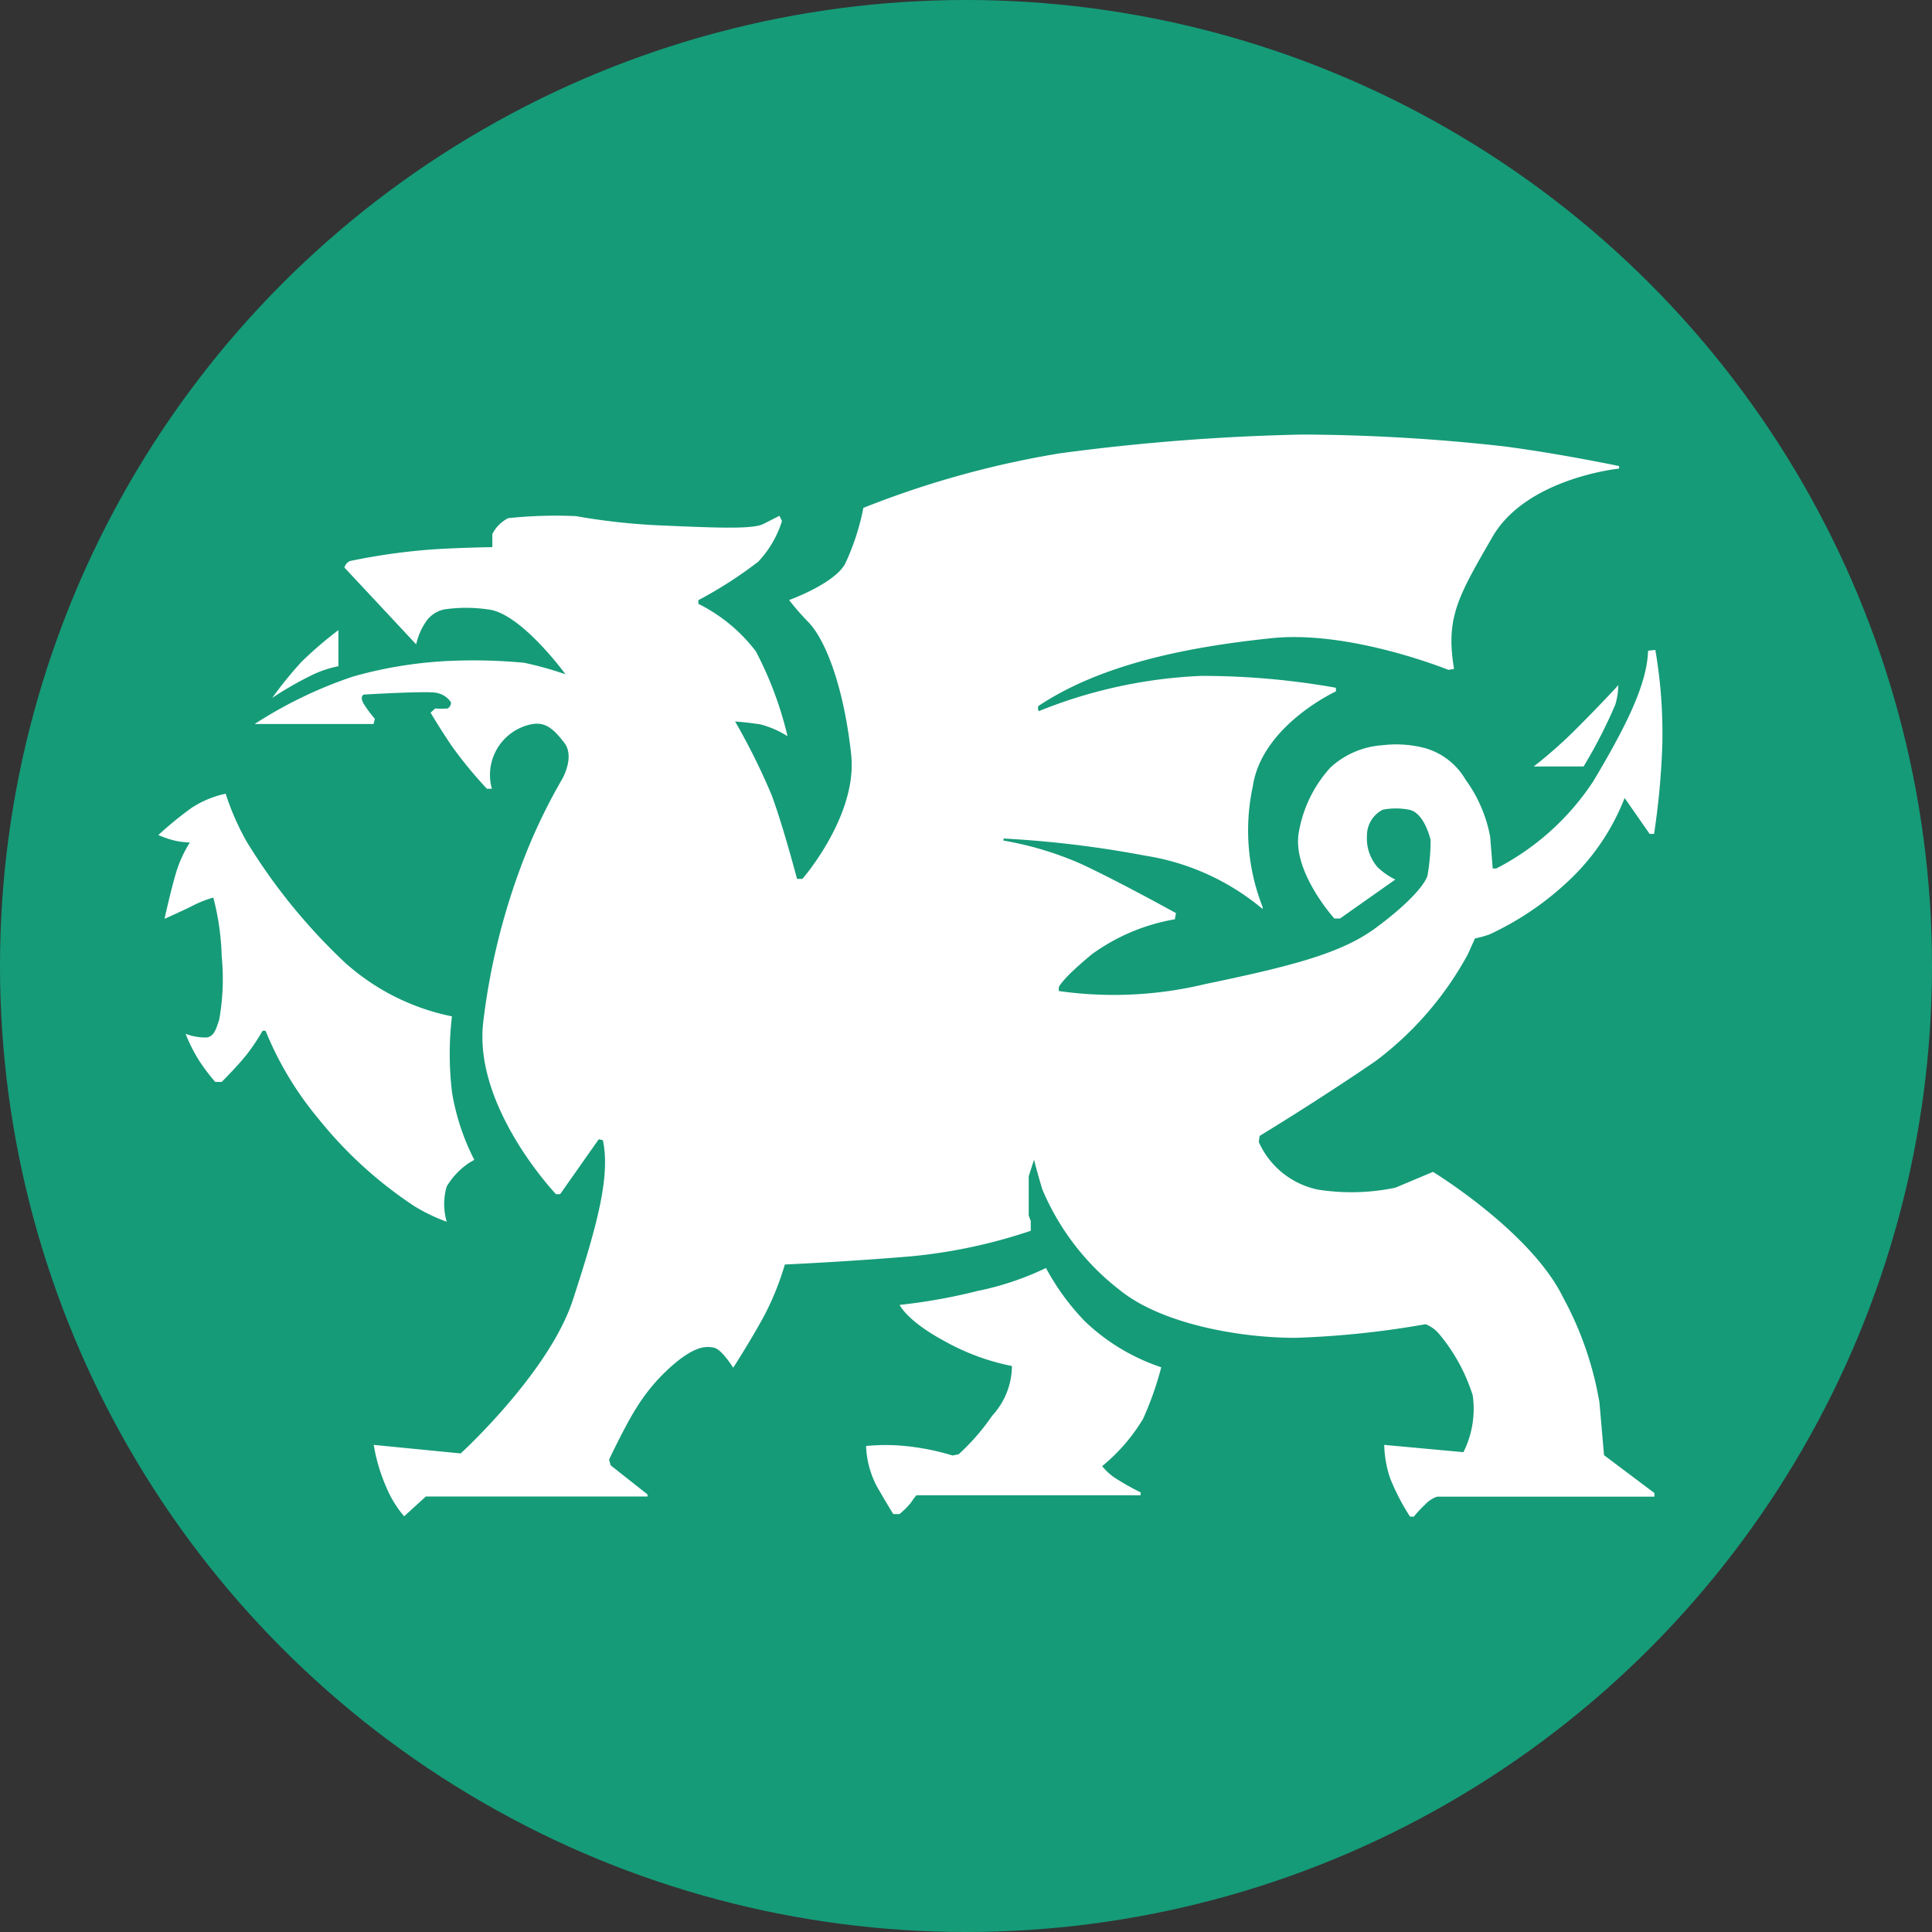
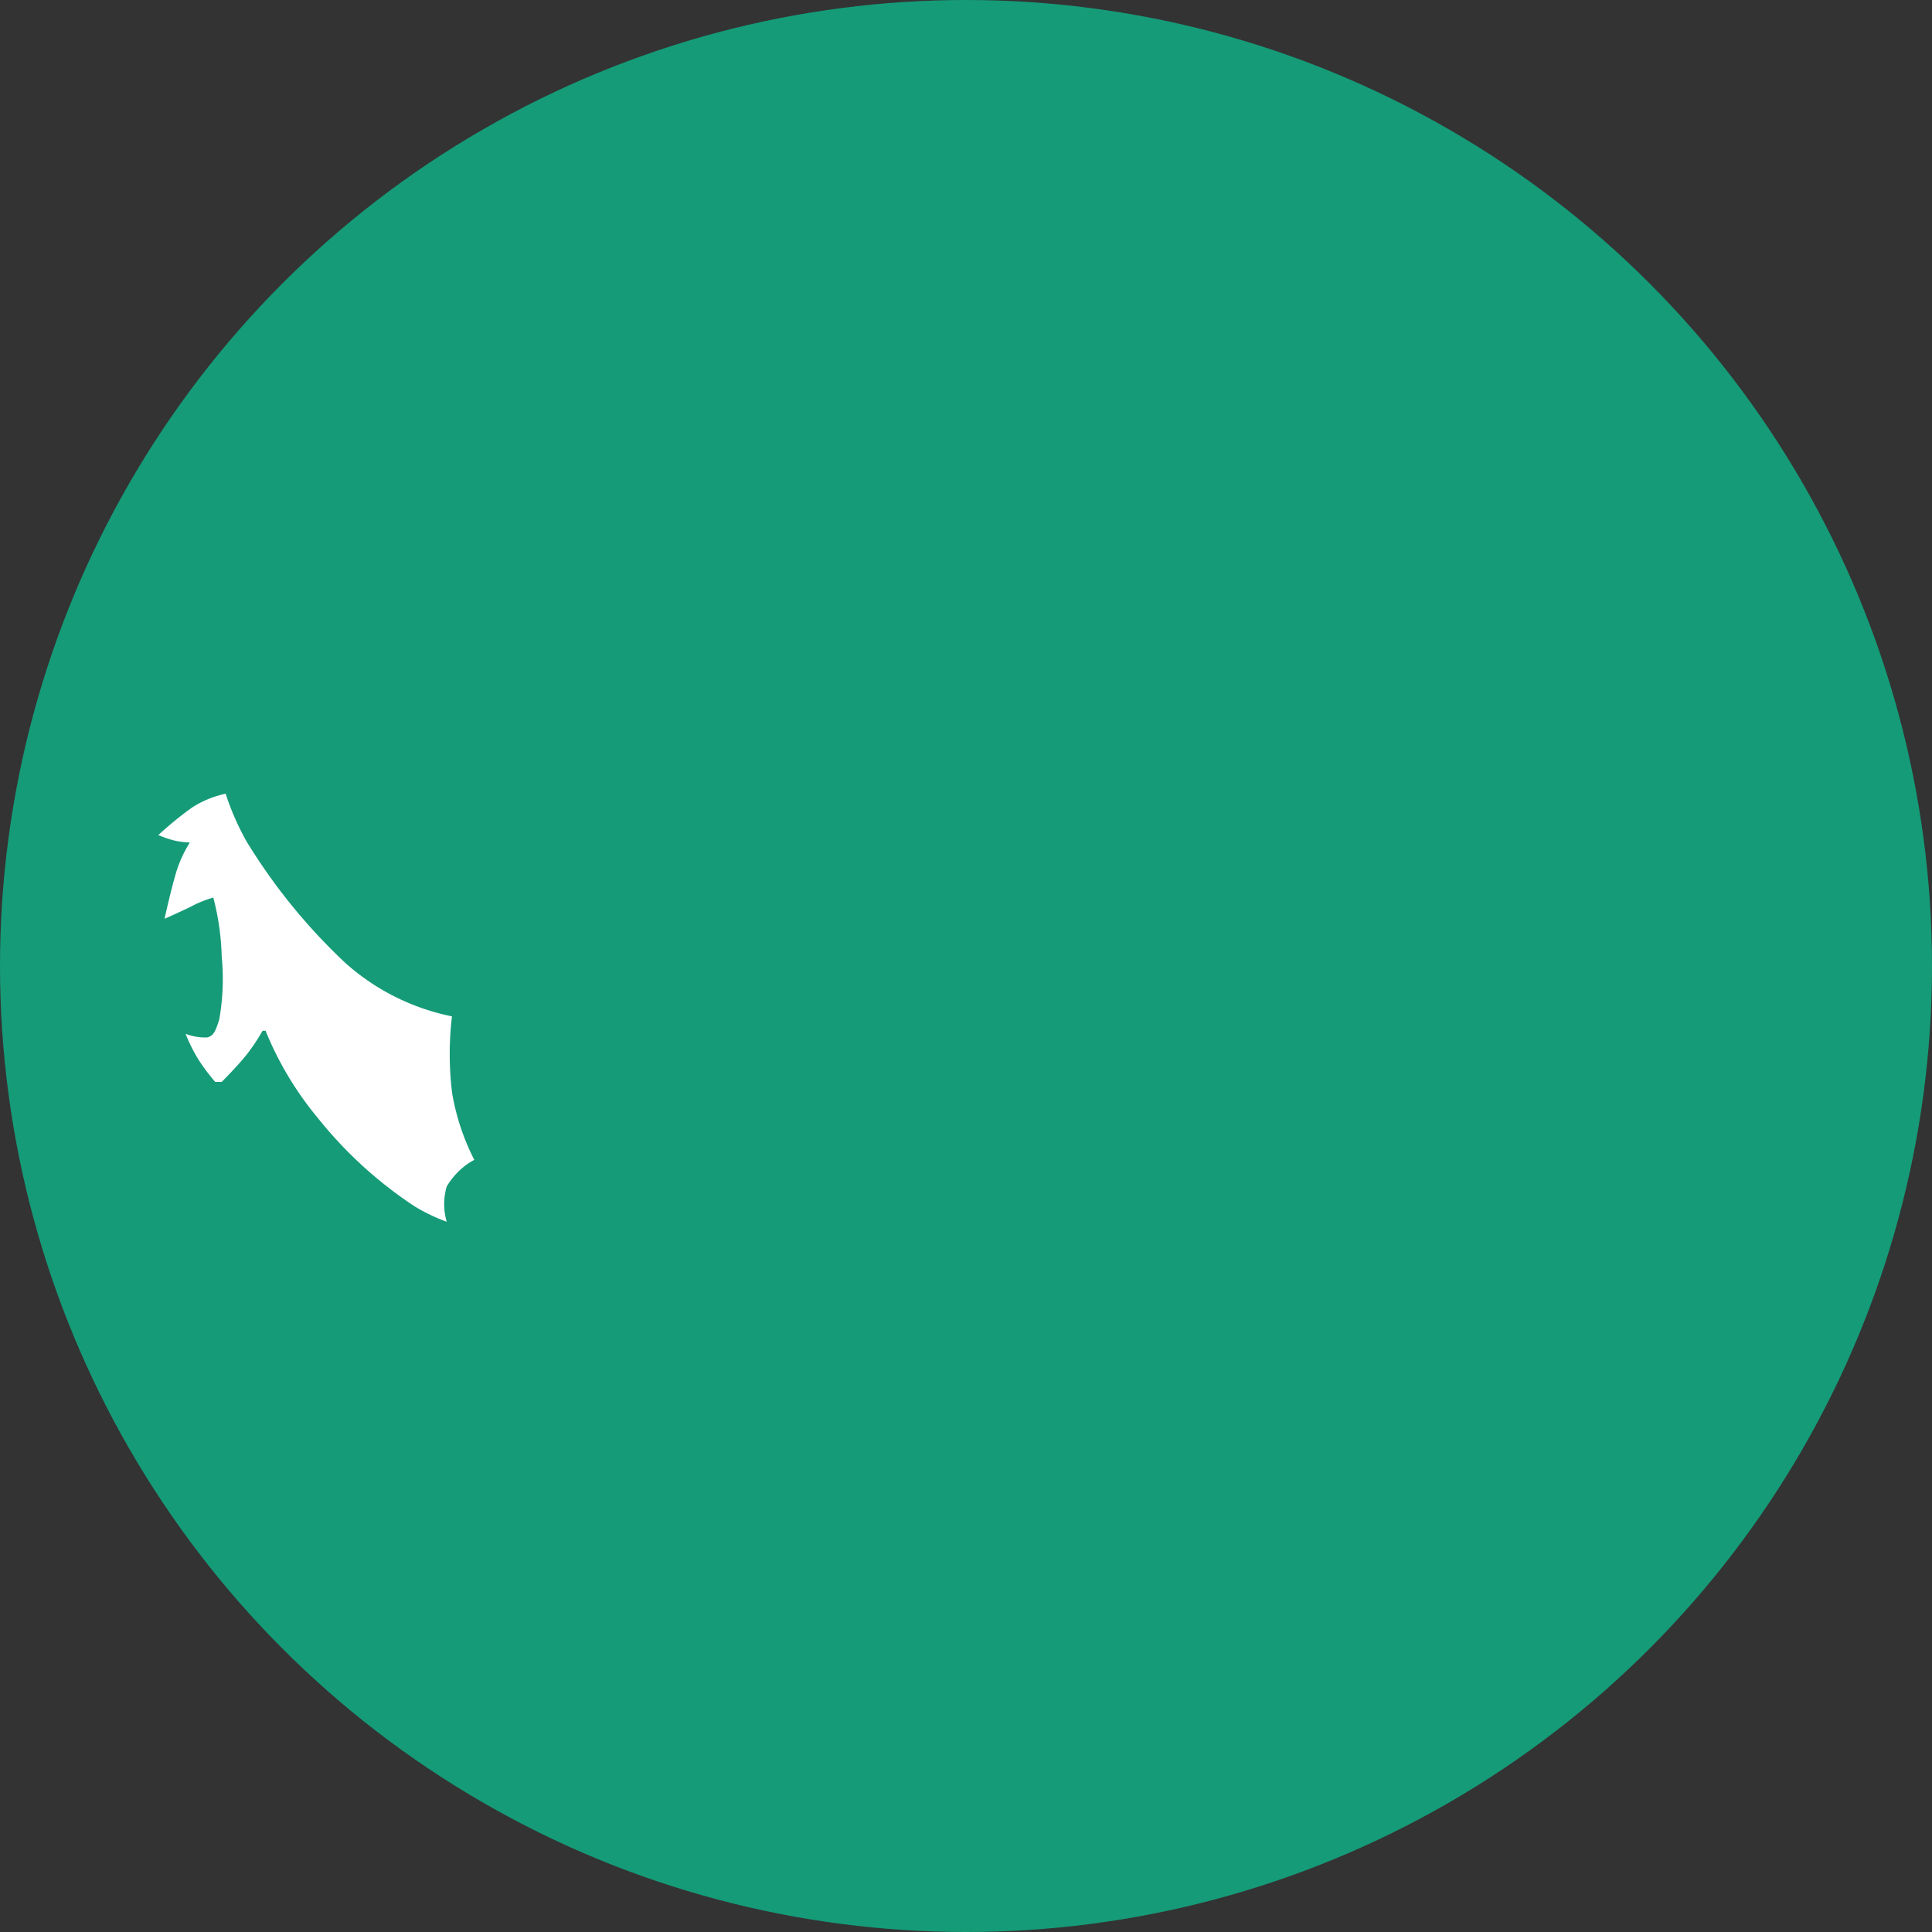
<svg xmlns="http://www.w3.org/2000/svg" viewBox="0 0 122 122">
  <rect x="0" y="0" width="122" height="122" fill="#333333" stroke="none" />
  <defs>
    <style>.cls-2{fill:#fff}</style>
  </defs>
  <g>
    <circle cx="61" cy="61" r="61" fill="#159b78" />
    <g>
-       <path class="cls-2" d="M21.37 42.07v-2.28a24.69 24.69 0 00-2.33 2 25.23 25.23 0 00-1.85 2.28 21.84 21.84 0 012.57-1.47 6.89 6.89 0 011.61-.53z" />
-       <path class="cls-2" d="M23.59 45.72h-7.51a27.34 27.34 0 016.22-3 26.73 26.73 0 016.47-1 34.58 34.58 0 014.32.13 21.65 21.65 0 012.62.73s-2.85-3.92-4.92-4.1a9.53 9.53 0 00-2.72 0 1.85 1.85 0 00-1.14.73 4.11 4.11 0 00-.65 1.48l-4.53-4.85a.63.63 0 01.34-.41 39.67 39.67 0 015-.72c1.79-.13 4-.16 4-.16v-.83a2.29 2.29 0 011-1 29 29 0 014.27-.13 40.73 40.73 0 005.62.6c3.47.15 5.59.23 6.24-.11l1-.51.16.33a6.6 6.6 0 01-1.5 2.57 26.72 26.72 0 01-3.78 2.43v.23a10.37 10.37 0 013.63 3 22.72 22.72 0 012 5.36 5.93 5.93 0 00-1.73-.75c-.83-.13-1.58-.18-1.58-.18a41.54 41.54 0 012.3 4.63c.72 1.92 1.61 5.31 1.61 5.31h.34s3.49-4 3.08-7.84-1.45-7-2.65-8.32a16.07 16.07 0 01-1.27-1.45s2.8-1 3.53-2.27a15.22 15.22 0 001.16-3.55 59.7 59.7 0 0112.38-3.44 135.84 135.84 0 0115.35-1.19 117.86 117.86 0 0112.75.75c3.52.46 7.24 1.24 7.24 1.24v.16s-5.85.59-8 4.32-2.97 5.09-2.42 8.33l-.36.06s-6.19-2.52-11.17-2-10.61 1.55-14.7 4.27c-.1.11 0 .34 0 .34a30.75 30.75 0 0110.28-2.23 48.45 48.45 0 018.49.75v.23s-4.68 2.15-5.25 6a13.2 13.2 0 00.62 7.61v.13a15.21 15.21 0 00-7.43-3.37 67 67 0 00-8.93-1.08v.13a21 21 0 014.89 1.47c2.35 1.09 6 3.11 6 3.11l-.07.39a12.51 12.51 0 00-5.23 2.2c-2 1.65-2.1 2.1-2.1 2.1v.23a24.63 24.63 0 009.25-.44c5.75-1.19 8.67-2 10.77-3.55s3.08-2.72 3.26-3.29a13.07 13.07 0 00.2-2.25s-.38-1.74-1.37-1.92a4.36 4.36 0 00-1.65 0 1.82 1.82 0 00-1 1.63 2.76 2.76 0 00.67 2 4.33 4.33 0 001.12.78L84.62 58h-.36s-2.62-2.89-2.26-5.35a8.12 8.12 0 012-4.17 5.35 5.35 0 013.29-1.42 7.16 7.16 0 012.69.18 4.33 4.33 0 012.57 2 8.83 8.83 0 011.55 3.6l.16 2h.23a16.2 16.2 0 006.13-5.52c2.13-3.57 3.39-6.16 3.45-8.23l.46-.05a31.22 31.22 0 01.44 6 48.11 48.11 0 01-.52 5.62h-.28l-1.58-2.27a14.27 14.27 0 01-3.42 5.12 18.76 18.76 0 01-5.1 3.49 6.46 6.46 0 01-.93.26l-.45 1A20.89 20.89 0 0186.87 67c-3.65 2.5-7.33 4.73-7.33 4.73l-.05.39a5.26 5.26 0 003.73 3 13.63 13.63 0 004.89-.12l2.38-1s6.19 3.78 8.21 7.92a21.32 21.32 0 012.3 6.64l.29 3.33 3.18 2.39v.23H90.76A1.75 1.75 0 0090 95a7.46 7.46 0 00-.72.77h-.24a14 14 0 01-1.26-2.43 7.13 7.13 0 01-.37-2.1l5 .46a6.1 6.1 0 00.59-3.58 11.31 11.31 0 00-2.12-3.88 2.11 2.11 0 00-.86-.62 57.86 57.86 0 01-8.21.86c-3.65 0-8.49-.91-11.08-3a15.73 15.73 0 01-4.92-6.4c-.49-1.66-.51-1.86-.51-1.86l-.34 1.06v2.48l.13.34v.62a33.48 33.48 0 01-7.53 1.61c-4 .34-8 .52-8 .52A17.5 17.5 0 0148.3 83c-.75 1.42-2 3.37-2 3.37s-.72-1.17-1.22-1.27-1.06-.08-2.17.75a11.65 11.65 0 00-2.72 3.05c-.7 1.09-1.73 3.27-1.73 3.27l.1.36 2.33 1.84v.13h-14l-1.37 1.25a6.9 6.9 0 01-1.14-1.87 11.12 11.12 0 01-.78-2.64l5.49.54s5.59-5.1 7.09-9.71S38.56 74.3 38.07 72l-.26-.06-2.44 3.47h-.26s-5.2-5.46-4.6-10.82a42.32 42.32 0 012.61-10.46 35.61 35.61 0 012.36-4.9s.85-1.42.15-2.33-1.22-1.34-2.1-1.16A3.27 3.27 0 0031 49.56l.06.25h-.31a26.9 26.9 0 01-2.2-2.67C27.71 45.9 27.19 45 27.19 45l.29-.26a6.49 6.49 0 00.77 0c.08 0 .29-.26.21-.42a1.39 1.39 0 00-.91-.57c-.54-.13-4.58.11-4.58.11s-.28.1 0 .59a7.9 7.9 0 00.7.94z" />
-       <path class="cls-2" d="M96.85 48.4H100a31.41 31.41 0 002-3.9 4.34 4.34 0 00.19-1.24l-.25.28s-1.11 1.19-2.37 2.45a28.92 28.92 0 01-2.72 2.41z" />
-       <path class="cls-2" d="M57.87 94.42h14.16v-.18a16 16 0 01-1.66-.94 3.51 3.51 0 01-.77-.72 11.45 11.45 0 002.59-3 20.76 20.76 0 001.14-3.24 12.86 12.86 0 01-4.82-2.9 15.11 15.11 0 01-2.46-3.37 18.46 18.46 0 01-4.32 1.45 35.71 35.71 0 01-4.92.88s.44 1 2.82 2.28a14.45 14.45 0 004.27 1.58 4.66 4.66 0 01-1.24 3.13 14.07 14.07 0 01-2.12 2.44l-.39.08a15.48 15.48 0 00-3-.6 12.64 12.64 0 00-2.46 0 5.88 5.88 0 00.72 2.62c.73 1.26 1 1.68 1 1.68h.39a5 5 0 00.73-.73 3.83 3.83 0 01.34-.46z" />
      <path class="cls-2" d="M28.54 64.18a14.37 14.37 0 01-6.73-3.37 36.83 36.83 0 01-6.22-7.64 16.24 16.24 0 01-1.34-3.05 6.32 6.32 0 00-2.13.88A21.92 21.92 0 0010 52.73a6.29 6.29 0 001.11.37 5.27 5.27 0 00.88.1 7.75 7.75 0 00-.9 2c-.34 1.17-.7 2.82-.7 2.82s1.4-.62 1.84-.86a6.91 6.91 0 011.24-.48A16.24 16.24 0 0114 60.4a14.57 14.57 0 01-.16 4c-.21.62-.31 1-.75 1.11a3.38 3.38 0 01-1.37-.23 10 10 0 00.87 1.72 12.62 12.62 0 001 1.32H14s1-1 1.58-1.73a12.47 12.47 0 001-1.5h.19a20.93 20.93 0 003.31 5.52 26.4 26.4 0 006.06 5.54 11.12 11.12 0 002.07 1 3.94 3.94 0 010-2.23 4.66 4.66 0 011.43-1.5l.31-.18a14.56 14.56 0 01-1.4-4.22 20.14 20.14 0 01-.01-4.84z" />
    </g>
  </g>
</svg>